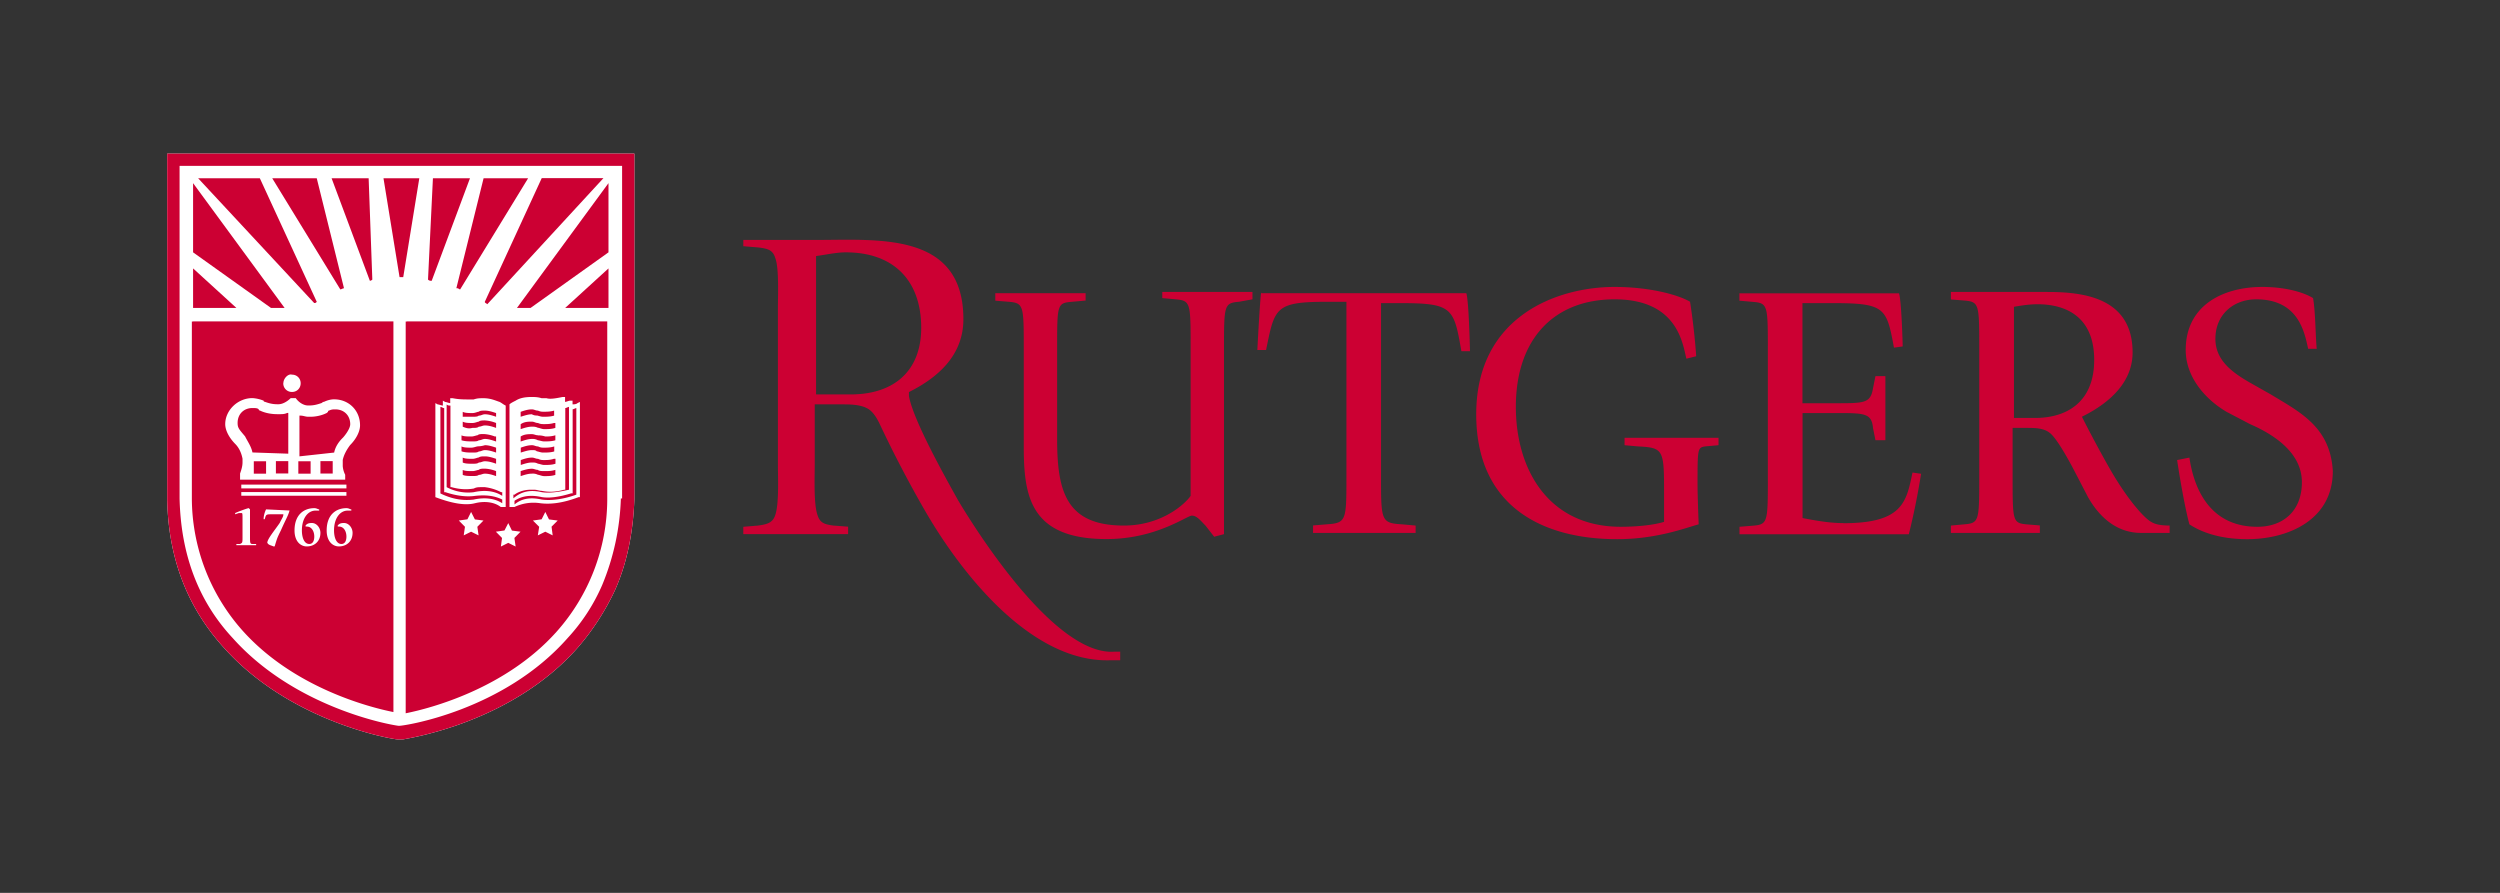
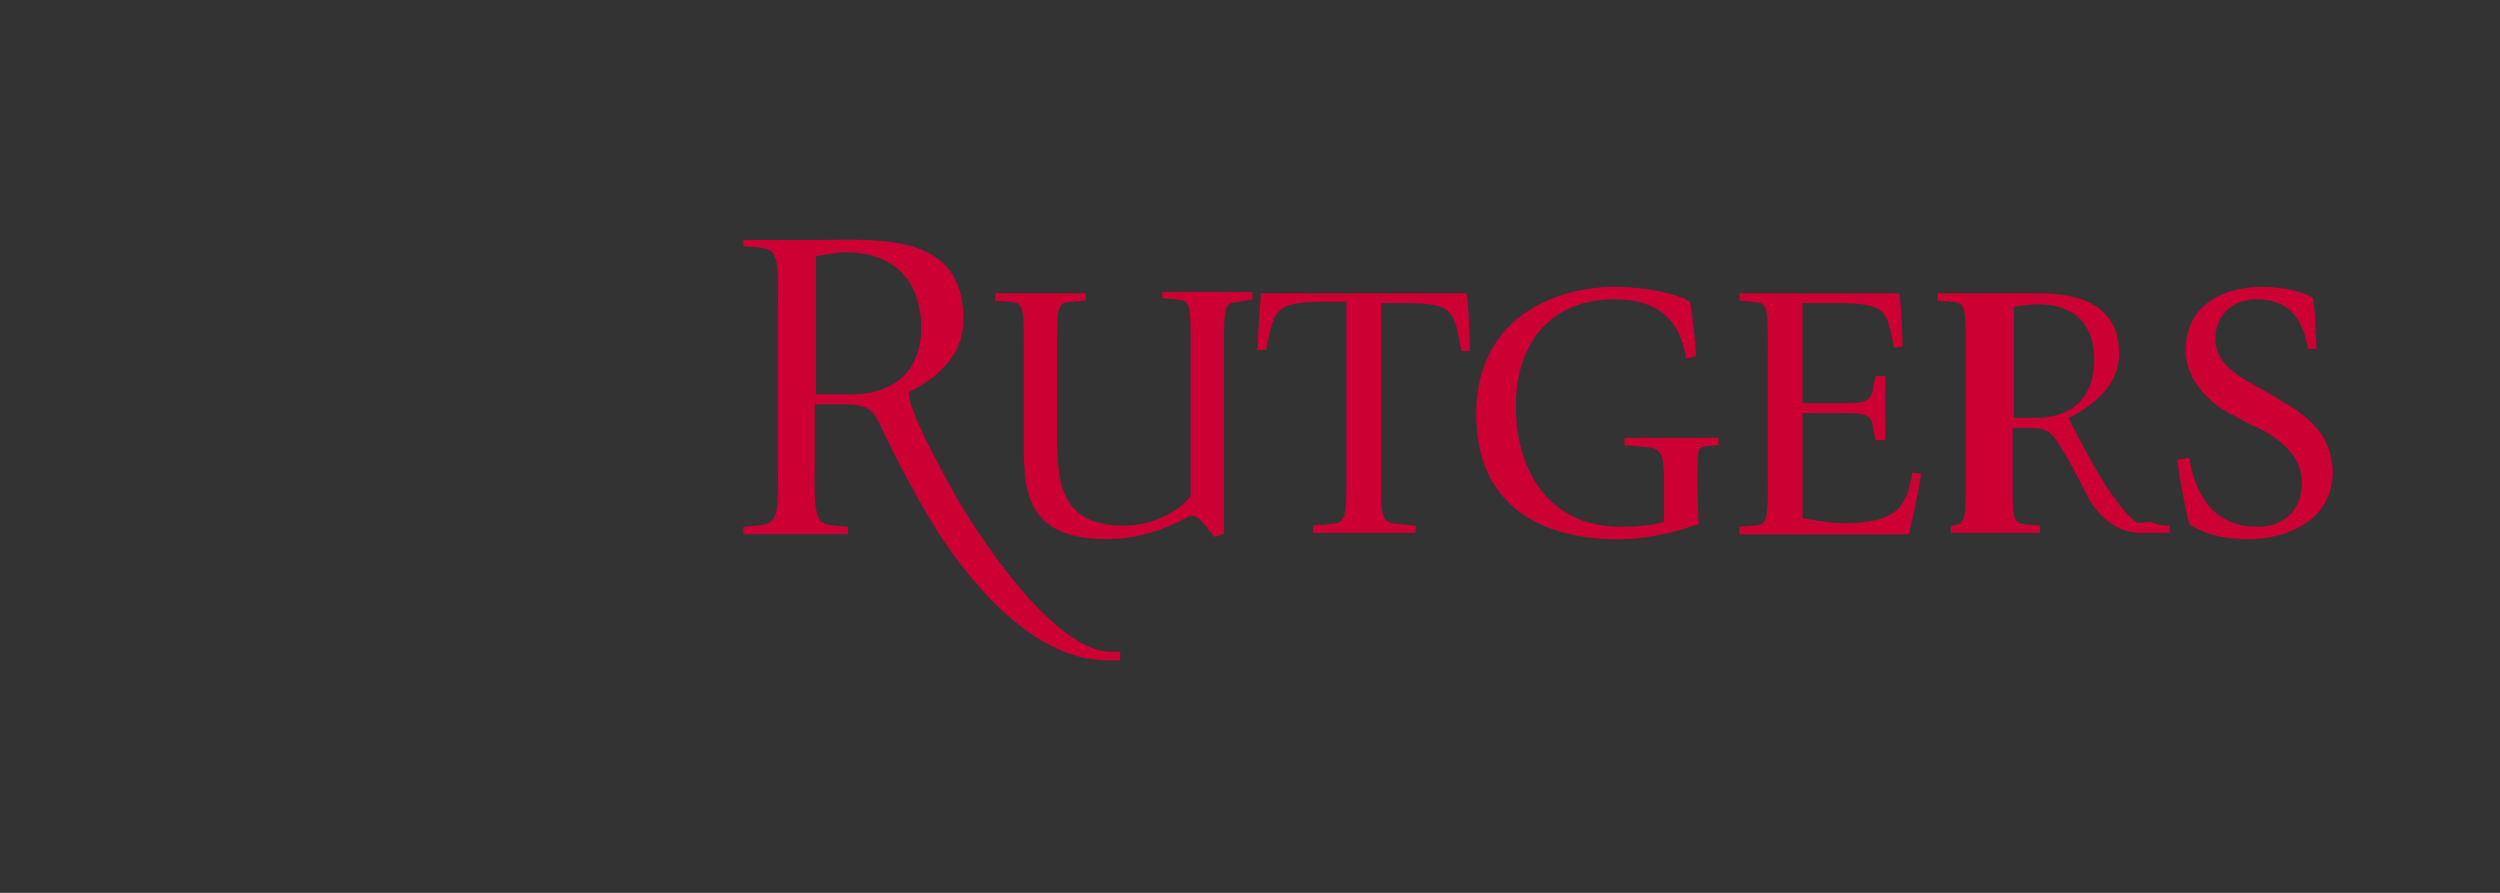
<svg xmlns="http://www.w3.org/2000/svg" width="224" height="80" viewBox="0 0 224 80">
  <rect x="0" y="0" width="224" height="80" fill="#333333" stroke="none" />
-   <path d="M82.54 29.37c0-4.21-2.44-6.76-6.76-6.76-.88 0-1.77.22-2.66.33v12.4h3.1c3.88 0 6.32-2.1 6.32-5.97Zm17.28 29.02h.55v.77h-.89c-6.86.22-13.07-7.3-16.6-13.4a105.9 105.9 0 0 1-4.1-7.86c-.34-.67-.67-1.11-1.11-1.33-.67-.34-1.56-.34-2.33-.34H73v5.43c0 1-.1 3.44.23 4.43.22.78.66.89 1.43 1l1.33.1v.67H66.6v-.66l1.33-.11c.77-.11 1.33-.22 1.55-1 .33-1 .22-3.43.22-4.43V27.6c0-1 .11-3.55-.22-4.43-.22-.78-.67-.89-1.55-1l-1.33-.11v-.56h6.42c5.65 0 13.3-.77 13.3 7.1 0 3.2-2.22 5.2-4.88 6.53v.33c.33 2.1 3.32 7.42 4.43 9.41 2.66 4.43 9.08 13.85 13.96 13.52Zm103.66-23.04-1.77-1c-1.77-1-3.21-2.1-3.21-3.99 0-2.21 1.66-3.54 3.65-3.54 3.77 0 4.32 2.88 4.66 4.43h.77c-.11-1-.11-3.32-.33-4.54-.89-.55-2.55-1-4.54-1-3.55 0-6.87 1.66-6.87 5.65 0 2.44 1.77 4.43 3.66 5.54l2.1 1.1c2.55 1.11 4.65 2.78 4.65 5.21 0 2.55-1.66 3.99-3.99 3.99-4.54 0-5.75-3.88-6.09-6.2l-1.1.22c.33 2.21.77 4.54 1.1 5.76 1 .66 2.66 1.33 5.2 1.33 3.55 0 7.65-1.66 7.65-6.1-.22-3.98-3-5.31-5.54-6.86Zm-15.84-3.1c0-3.88-2.54-4.99-5.09-4.99-.67 0-1.44.11-2.1.23v9.96h1.88c2.88 0 5.31-1.44 5.31-5.2Zm5.1 14.5c.33.23.88.34 1.66.34v.66h-2.55c-2.21 0-3.76-1.44-4.76-3.2l-1.33-2.56c-.88-1.66-1.66-2.88-2.1-3.2-.56-.45-1.33-.45-2.1-.45h-1.23v4.32c0 3.99 0 4.2 1.22 4.32l1.22.1v.67h-7.97v-.66l1.21-.11c1.33-.11 1.33-.33 1.33-4.32v-11.4c0-4 0-4.22-1.33-4.33l-1.21-.1v-.67h8.64c3.1 0 7.64.44 7.64 5.42 0 3.1-2.77 4.88-4.54 5.76.44.89 1.55 3 2.43 4.54 1.44 2.55 3 4.43 3.77 4.88Zm-27.58.12c-1.22 0-2.44-.22-3.65-.45v-9.41h2.99c2.54 0 3.2 0 3.32 1.33l.22 1.1h.89V33.7h-.89l-.22 1.1c-.22 1.33-.78 1.33-3.32 1.33h-3v-8.97h2.78c4.65 0 4.76.45 5.42 3.99l.78-.11c0-.33-.11-4.1-.33-4.76h-14.3v.66l1.23.11c1.32.11 1.32.33 1.32 4.32v11.4c0 4 0 4.22-1.32 4.33l-1.22.1v.67h15.17c.44-1.77.78-3.43 1.1-5.42l-.77-.11c-.55 2.65-.88 4.54-6.2 4.54Zm-19.6-6.98 1.22.11c2.32.11 2.32.33 2.32 4.32v2.44c-1.1.33-2.66.44-3.88.44-6.53 0-9.4-5.2-9.4-10.74 0-6.1 3.43-9.64 8.85-9.64 5.65 0 6.1 3.99 6.43 5.32l.88-.22a59.24 59.24 0 0 0-.55-4.88c-.89-.55-3.44-1.33-6.76-1.33-5.2 0-12.4 2.66-12.4 11.41 0 8.3 5.98 11.19 12.62 11.19 3.55 0 6.1-1 7.31-1.33 0 0-.1-2.55-.1-3.55 0-3.2 0-3.32.66-3.43l1.22-.11v-.66h-8.42v.66ZM113 26.16c-.11.77-.34 5.1-.34 5.2h.78c.77-3.76.77-4.32 5.43-4.32h1.77v15.62c0 3.99 0 4.2-1.77 4.32l-1.22.1v.67h9.19v-.66l-1.22-.11c-1.88-.11-1.88-.33-1.88-4.32v-15.5h1.77c4.65 0 4.76.44 5.43 4.31h.77c0-.1-.1-4.54-.33-5.2H113v-.11Zm-8.86 0h8.08v.66l-1.22.22c-1.33.11-1.33.33-1.33 4.32v16.5l-.88.23-.78-1c-.44-.44-.77-.89-1.22-.89-.44 0-3.2 2.1-7.64 2.1-6.87 0-7.42-3.87-7.42-8.3v-8.64c0-3.99 0-4.2-1.33-4.32l-1.22-.1v-.67h8.09v.66l-1.22.11c-1.33.11-1.33.22-1.33 4.21v8.09c0 4.65.78 7.75 5.98 7.75 3.44 0 5.54-2 5.98-2.66V31.14c0-3.99 0-4.2-1.33-4.32l-1.21-.11v-.55Z" fill="#C03" />
-   <path d="M14.98 13.75v31.01c.1 5.2 1.77 9.64 5.1 13.3 5.75 6.42 14.5 8.08 15.5 8.19h.55c.45-.11 9.64-1.44 15.62-8.2a22.42 22.42 0 0 0 3.32-5.1c1.1-2.43 1.66-5.2 1.77-8.19v-31H14.98Z" fill="#fff" />
-   <path d="M48.2 39c-.22 0-.33-.1-.55-.1-.33 0-.66 0-1 .21v.45c.34-.11.67-.23 1-.23a1 1 0 0 1 .55.12c.12 0 .34.1.56.1.33 0 .66 0 1-.1V39c-.34.11-.67.11-.9.11-.32-.1-.54-.1-.66-.1Zm-.1-1.77c.1 0 .33.11.55.11.33 0 .66 0 1-.1v-.45c-.34.1-.67.1-.9.1-.21 0-.32 0-.55-.1-.22 0-.33-.11-.55-.11-.33 0-.66.1-1 .22v.44c.34-.1.67-.22 1-.22.22.11.33.11.44.11Zm1.54.67c-.33.1-.66.1-.88.1-.22 0-.33 0-.56-.1-.22 0-.33-.12-.55-.12-.33 0-.66 0-1 .23v.44c.34-.11.67-.22 1-.22.22 0 .33 0 .55.1.12 0 .34.12.56.12.33 0 .66 0 1-.11v-.44h-.12Zm-1.44 4.2c-.22 0-.33-.1-.55-.1-.33 0-.66.1-1 .21v.45c.34-.11.67-.22 1-.22a1 1 0 0 1 .55.1c.12 0 .34.12.56.12.33 0 .66 0 1-.11v-.45c-.34.11-.67.11-.9.11-.32 0-.54 0-.66-.1Zm.34 2.66c.77.11 1.88 0 3.1-.44v-7.75c-.11 0-.22.1-.33.1v7.53h-.12c-1.1.34-1.99.45-2.65.34-1-.22-1.78-.11-2.44.33v.33c.66-.55 1.44-.66 2.44-.44ZM39 44.54c1.44.55 2.66.78 3.55.55.88-.22 1.77-.1 2.32.34h.44v-9.09c-.22-.1-.33-.22-.55-.33-.33-.1-.77-.33-1.44-.33-.33 0-.55 0-.88.11H42c-.44 0-.88 0-1.44-.11h-.22v.44c-.11 0-.33-.1-.44-.1l-.22-.12v.44c-.11 0-.34-.1-.45-.1l-.22-.12v8.42Zm6.54 2.33-.34.66-.77.11.55.56-.1.77.66-.33.66.33-.11-.77.55-.56-.77-.1-.33-.67Zm.1-1.44h.45a4 4 0 0 1 2.33-.34c.88.11 1.99 0 3.43-.55h.11v-8.53l-.22.11c-.11.11-.33.11-.44.11v-.33h-.23c-.1 0-.33.11-.44.11v-.44h-.22c-.55.11-1.1.22-1.44.11h-.44c-.34-.11-.67-.11-.89-.11-.66 0-1.1.11-1.44.33-.22.11-.44.22-.55.33v9.2Zm3.77 1.77.56-.56-.78-.1-.33-.67-.33.66-.78.11.56.56-.12.77.67-.33.66.33-.1-.77Zm-6.64 0 .55-.56-.77-.1-.34-.67-.33.66-.77.11.55.56-.11.77.66-.33.67.33-.11-.77ZM36.46 28.8h17.95v15.95a17.89 17.89 0 0 1-4.54 11.85c-4.55 5.1-11.3 6.87-13.52 7.31v-35.1h.11ZM48.1 40.44c.11 0 .34.11.56.11.33 0 .66 0 1-.1V40c-.34.11-.67.11-.9.11-.21 0-.32 0-.55-.11-.22 0-.33-.11-.55-.11-.33 0-.66.1-1 .22v.44c.34-.1.67-.22 1-.22.22 0 .33 0 .44.11Zm.45 3.66c.66.1 1.44 0 2.43-.22V36.46c-.1 0-.22.1-.33.1v7.32h-.11c-.77.22-1.44.22-2 .1-.21 0-.44-.1-.66-.1h-.33c-.78 0-1.33.33-1.44.44h-.11v.33c.77-.66 1.55-.77 2.55-.55Zm1.1-3c-.33.12-.66.12-.88.12-.22 0-.33 0-.56-.11-.22 0-.33-.11-.55-.11-.33 0-.66.1-1 .22v.44c.34-.11.67-.22 1-.22.22 0 .33 0 .55.11.12 0 .34.11.56.11.33 0 .66 0 1-.11v-.44h-.12Zm-7.2 3.66c1-.22 1.89-.1 2.55.33v-.33c-.66-.33-1.44-.44-2.43-.33-.78.11-1.67 0-2.66-.33h-.11v-7.53c-.11 0-.22-.11-.34-.11v7.75c1.11.55 2.1.66 3 .55Zm0-.66c1-.22 1.89-.11 2.55.33v-.33h-.1a4.35 4.35 0 0 0-1.45-.45h-.33c-.22 0-.44 0-.66.12-.56.1-1.22.1-2-.12h-.1v-7.31c-.12 0-.23 0-.34-.1v7.41a4.1 4.1 0 0 0 2.44.45Zm-.1-6.76c.22 0 .44 0 .55-.1.22 0 .33-.12.55-.12.33 0 .67.11 1 .22v-.33c-.33-.11-.67-.22-1-.22-.22 0-.44 0-.55.1-.11 0-.33.12-.56.12-.33 0-.66 0-.88-.11v.44h.88Zm1.99 1.77a3.23 3.23 0 0 0-1-.22c-.22 0-.44 0-.55.11-.11 0-.33.11-.56.11-.33 0-.66 0-.88-.1v.44c.33.1.66.1 1 .1.22 0 .44 0 .55-.1.22 0 .33-.12.55-.12.33 0 .67.12 1 .23v-.45h-.11Zm-2-.77c.23 0 .45 0 .56-.11.22 0 .33-.11.55-.11.33 0 .67.1 1 .22v-.44a3.23 3.23 0 0 0-1-.23c-.22 0-.44 0-.55.11-.11 0-.33.12-.56.12-.33 0-.66 0-.88-.12v.45c.22.1.55.22.88.1Zm.45 1.66c-.11 0-.33.11-.56.11-.33 0-.66 0-.88-.11v.44c.33.11.66.11 1 .11.22 0 .44 0 .55-.1.22 0 .33-.12.55-.12.33 0 .67.11 1 .22v-.44c-.33-.11-.67-.22-1-.22-.33.1-.55.1-.66.1Zm-.45 1.55c.23 0 .45 0 .56-.11.22 0 .33-.11.55-.11.33 0 .67.1 1 .22v-.44c-.33-.11-.67-.22-1-.22-.22 0-.44 0-.55.1-.11 0-.33.12-.56.12-.33 0-.66 0-.88-.11v.44c.22.11.55.11.88.11Zm0 1.1c.23 0 .45 0 .56-.1.22 0 .33-.11.55-.11.33 0 .67.1 1 .22v-.45a3.23 3.23 0 0 0-1-.22c-.22 0-.44 0-.55.11-.11 0-.33.11-.56.11-.33 0-.66 0-.88-.1v.44c.22.1.55.1.88.1Zm-15.61-.21h1.1v-1.11h-1.1v1.1Zm3.21-1.89c.11-.55.44-1 .78-1.33.1-.1.66-.77.66-1.21 0-.78-.55-1.33-1.33-1.33-.22 0-.33 0-.55.1 0 0-.11 0-.11.12l-.11.1c-.45.23-1 .34-1.44.34H27.6c-.22 0-.44-.1-.66-.1h-.11v3.65l3.1-.34Zm-7.2 1.89h1.1v-1.11h-1.1v1.1ZM20.18 38c0 .55.34 1.21.89 1.77.33.33.55.77.66 1.33v.33c0 .33-.1.66-.22 1v.55h9.42v-.44a2.05 2.05 0 0 1-.22-.78v-.55c.1-.45.33-.89.66-1.33.55-.55.89-1.22.89-1.77 0-1.33-1-2.33-2.33-2.33-.33 0-.66.11-.89.22-.1 0-.22.11-.22.11-.33.11-.66.22-1.1.22h-.12c-.44 0-.88-.33-1.1-.66h-.45c-.22.22-.66.55-1.1.55h-.11c-.45 0-.78-.1-1.11-.22 0 0-.11 0-.11-.1a3.23 3.23 0 0 0-1-.23c-1.33 0-2.44 1.1-2.44 2.33Zm5.2-3.66c0 .44.34.78.78.78.45 0 .78-.34.78-.78a.76.76 0 0 0-.78-.77c-.33-.11-.77.33-.77.77Zm6.21 13.4c0-.44-.33-.88-.77-.88-.34 0-.45.1-.56.22v.1h.11c.45 0 .67.45.67.9 0 .33-.11.66-.45.66-.44 0-.66-.55-.66-1.22 0-1.1.55-1.77 1.22-1.77h.33v-.11c-.11 0-.22-.11-.44-.11-.89 0-1.77.55-1.77 2 0 .99.55 1.43 1.1 1.43.67 0 1.22-.44 1.22-1.22Zm-2.88 0c0-.44-.33-.88-.77-.88-.34 0-.45.1-.56.22v.1h.11c.45 0 .67.45.67.9 0 .33-.11.66-.45.66-.44 0-.66-.55-.66-1.22 0-1.1.55-1.77 1.22-1.77h.33v-.11c-.11 0-.22-.11-.44-.11-.89 0-1.77.55-1.77 2 0 .99.55 1.43 1.1 1.43.67 0 1.22-.44 1.22-1.22Zm-2.77-2-2.1-.1c-.11.22-.22.55-.22.88h.1c.12-.44.12-.44.67-.44h1c0 .22-.11.33-.33.78-.45.66-1.11 1.44-1.11 1.77.11.22.33.22.55.33h.11c.23-.77.23-.77.56-1.44.44-1 .66-1.33.77-1.77Zm-4.32-1.98h9.42v-.34h-9.42v.34Zm0 .66h9.42v-.33h-9.42v.33Zm1.33 4.32h-.33c-.22 0-.22-.11-.22-.67v-2.43l-.11-.11c-.11 0-1 .33-1.22.44v.11l.33-.11h.22c.11 0 .11 0 .11.66v1.44c0 .56 0 .56-.22.67h-.33v.11h1.77v-.11ZM17.3 28.8h17.95v35c-2.22-.44-8.97-2.21-13.52-7.3a17.89 17.89 0 0 1-4.54-11.86V28.81h.11Zm11.41 13.63h1.1v-1.11h-1.1v1.1Zm-6.09-1.89 3.21.11v-3.65h-.1c-.23.11-.45.11-.67.11h-.22c-.56 0-1.11-.11-1.56-.33 0 0-.1 0-.1-.11-.12-.11-.34-.11-.56-.11-.78 0-1.33.55-1.33 1.33 0 .44.11.55.67 1.21.22.45.55.89.66 1.44Zm2.1.78v1.1h1.11v-1.1h-1.1ZM17.3 24.05v3.54h3.88l-3.88-3.54Zm13.52 1.77-2.44-9.85h-3.99l6.1 9.96c.1 0 .22-.1.33-.1Zm-2.44 1.22-5.1-11.07h-5.53l10.4 11.18c.12 0 .12 0 .23-.1Zm-2.88.55-8.2-11.18v6.2l6.98 4.98h1.22Zm7.86-2.54-.33-9.08h-3.32l3.43 9.19s.11 0 .22-.11Zm1-9.08 1.44 8.86h.33l1.44-8.86h-3.21Zm16.28 11.62h3.88v-3.54l-3.88 3.54Zm-9.41-1.66 6.09-9.96h-3.99l-2.44 9.85c.23 0 .23.11.34.11Zm2.43 1.33 10.41-11.3h-5.53l-5.1 11.08c0 .11.11.11.22.22Zm3.88.33 6.98-4.98v-6.2l-8.2 11.18h1.22Zm-8.86-2.43c-.11 0-.22 0-.33-.11l.44-9.08h3.32l-3.43 9.19Z" fill="#C03" />
-   <path d="M55.63 44.65a22.01 22.01 0 0 1-1.67 7.76 16.8 16.8 0 0 1-3.1 4.76c-5.76 6.53-14.62 7.86-15.06 7.86h-.11c-.89-.11-9.3-1.66-14.84-7.86-3.1-3.33-4.65-7.53-4.76-12.52V14.86h39.65v29.8h-.11Zm-40.65-30.9v31.01c.1 5.2 1.77 9.64 5.1 13.3 5.75 6.42 14.5 8.08 15.5 8.19h.55c.45-.11 9.64-1.44 15.62-8.2a22.42 22.42 0 0 0 3.32-5.1c1.1-2.43 1.66-5.2 1.77-8.19v-31H14.98Z" fill="#C03" />
+   <path d="M82.54 29.37c0-4.21-2.44-6.76-6.76-6.76-.88 0-1.77.22-2.66.33v12.4h3.1c3.88 0 6.32-2.1 6.32-5.97Zm17.28 29.02h.55v.77h-.89c-6.86.22-13.07-7.3-16.6-13.4a105.9 105.9 0 0 1-4.1-7.86c-.34-.67-.67-1.11-1.11-1.33-.67-.34-1.56-.34-2.33-.34H73v5.43c0 1-.1 3.44.23 4.43.22.78.66.89 1.43 1l1.33.1v.67H66.6v-.66l1.33-.11c.77-.11 1.33-.22 1.55-1 .33-1 .22-3.43.22-4.43V27.6c0-1 .11-3.55-.22-4.43-.22-.78-.67-.89-1.55-1l-1.33-.11v-.56h6.42c5.65 0 13.3-.77 13.3 7.1 0 3.2-2.22 5.2-4.88 6.53v.33c.33 2.1 3.32 7.42 4.43 9.41 2.66 4.43 9.08 13.85 13.96 13.52Zm103.66-23.04-1.77-1c-1.77-1-3.21-2.1-3.21-3.99 0-2.21 1.66-3.54 3.65-3.54 3.77 0 4.32 2.88 4.66 4.43h.77c-.11-1-.11-3.32-.33-4.54-.89-.55-2.55-1-4.54-1-3.55 0-6.87 1.66-6.87 5.65 0 2.44 1.77 4.43 3.66 5.54l2.1 1.1c2.55 1.11 4.65 2.78 4.65 5.21 0 2.55-1.66 3.99-3.99 3.99-4.54 0-5.75-3.88-6.09-6.2l-1.1.22c.33 2.21.77 4.54 1.1 5.76 1 .66 2.66 1.33 5.2 1.33 3.55 0 7.65-1.66 7.65-6.1-.22-3.98-3-5.31-5.54-6.86Zm-15.84-3.1c0-3.88-2.54-4.99-5.09-4.99-.67 0-1.44.11-2.1.23v9.96h1.88c2.88 0 5.31-1.44 5.31-5.2Zm5.1 14.5c.33.23.88.34 1.66.34v.66h-2.55c-2.21 0-3.76-1.44-4.76-3.2l-1.33-2.56c-.88-1.66-1.66-2.88-2.1-3.2-.56-.45-1.33-.45-2.1-.45h-1.23v4.32c0 3.99 0 4.2 1.22 4.32l1.22.1v.67h-7.97v-.66c1.33-.11 1.33-.33 1.33-4.32v-11.4c0-4 0-4.22-1.33-4.33l-1.21-.1v-.67h8.64c3.1 0 7.64.44 7.64 5.42 0 3.1-2.77 4.88-4.54 5.76.44.89 1.55 3 2.43 4.54 1.44 2.55 3 4.43 3.77 4.88Zm-27.58.12c-1.22 0-2.44-.22-3.65-.45v-9.41h2.99c2.54 0 3.2 0 3.32 1.33l.22 1.1h.89V33.7h-.89l-.22 1.1c-.22 1.33-.78 1.33-3.32 1.33h-3v-8.97h2.78c4.65 0 4.76.45 5.42 3.99l.78-.11c0-.33-.11-4.1-.33-4.76h-14.3v.66l1.23.11c1.32.11 1.32.33 1.32 4.32v11.4c0 4 0 4.22-1.32 4.33l-1.22.1v.67h15.17c.44-1.77.78-3.43 1.1-5.42l-.77-.11c-.55 2.65-.88 4.54-6.2 4.54Zm-19.6-6.98 1.22.11c2.32.11 2.32.33 2.32 4.32v2.44c-1.1.33-2.66.44-3.88.44-6.53 0-9.4-5.2-9.4-10.74 0-6.1 3.43-9.64 8.85-9.64 5.65 0 6.1 3.99 6.43 5.32l.88-.22a59.24 59.24 0 0 0-.55-4.88c-.89-.55-3.44-1.33-6.76-1.33-5.2 0-12.4 2.66-12.4 11.41 0 8.3 5.98 11.19 12.62 11.19 3.55 0 6.1-1 7.31-1.33 0 0-.1-2.55-.1-3.55 0-3.2 0-3.32.66-3.43l1.22-.11v-.66h-8.42v.66ZM113 26.16c-.11.77-.34 5.1-.34 5.2h.78c.77-3.76.77-4.32 5.43-4.32h1.77v15.62c0 3.99 0 4.2-1.77 4.32l-1.22.1v.67h9.19v-.66l-1.22-.11c-1.88-.11-1.88-.33-1.88-4.32v-15.5h1.77c4.65 0 4.76.44 5.43 4.31h.77c0-.1-.1-4.54-.33-5.2H113v-.11Zm-8.86 0h8.08v.66l-1.22.22c-1.33.11-1.33.33-1.33 4.32v16.5l-.88.23-.78-1c-.44-.44-.77-.89-1.22-.89-.44 0-3.2 2.1-7.64 2.1-6.87 0-7.42-3.87-7.42-8.3v-8.64c0-3.99 0-4.2-1.33-4.32l-1.22-.1v-.67h8.09v.66l-1.22.11c-1.33.11-1.33.22-1.33 4.21v8.09c0 4.65.78 7.75 5.98 7.75 3.44 0 5.54-2 5.98-2.66V31.14c0-3.99 0-4.2-1.33-4.32l-1.21-.11v-.55Z" fill="#C03" />
</svg>